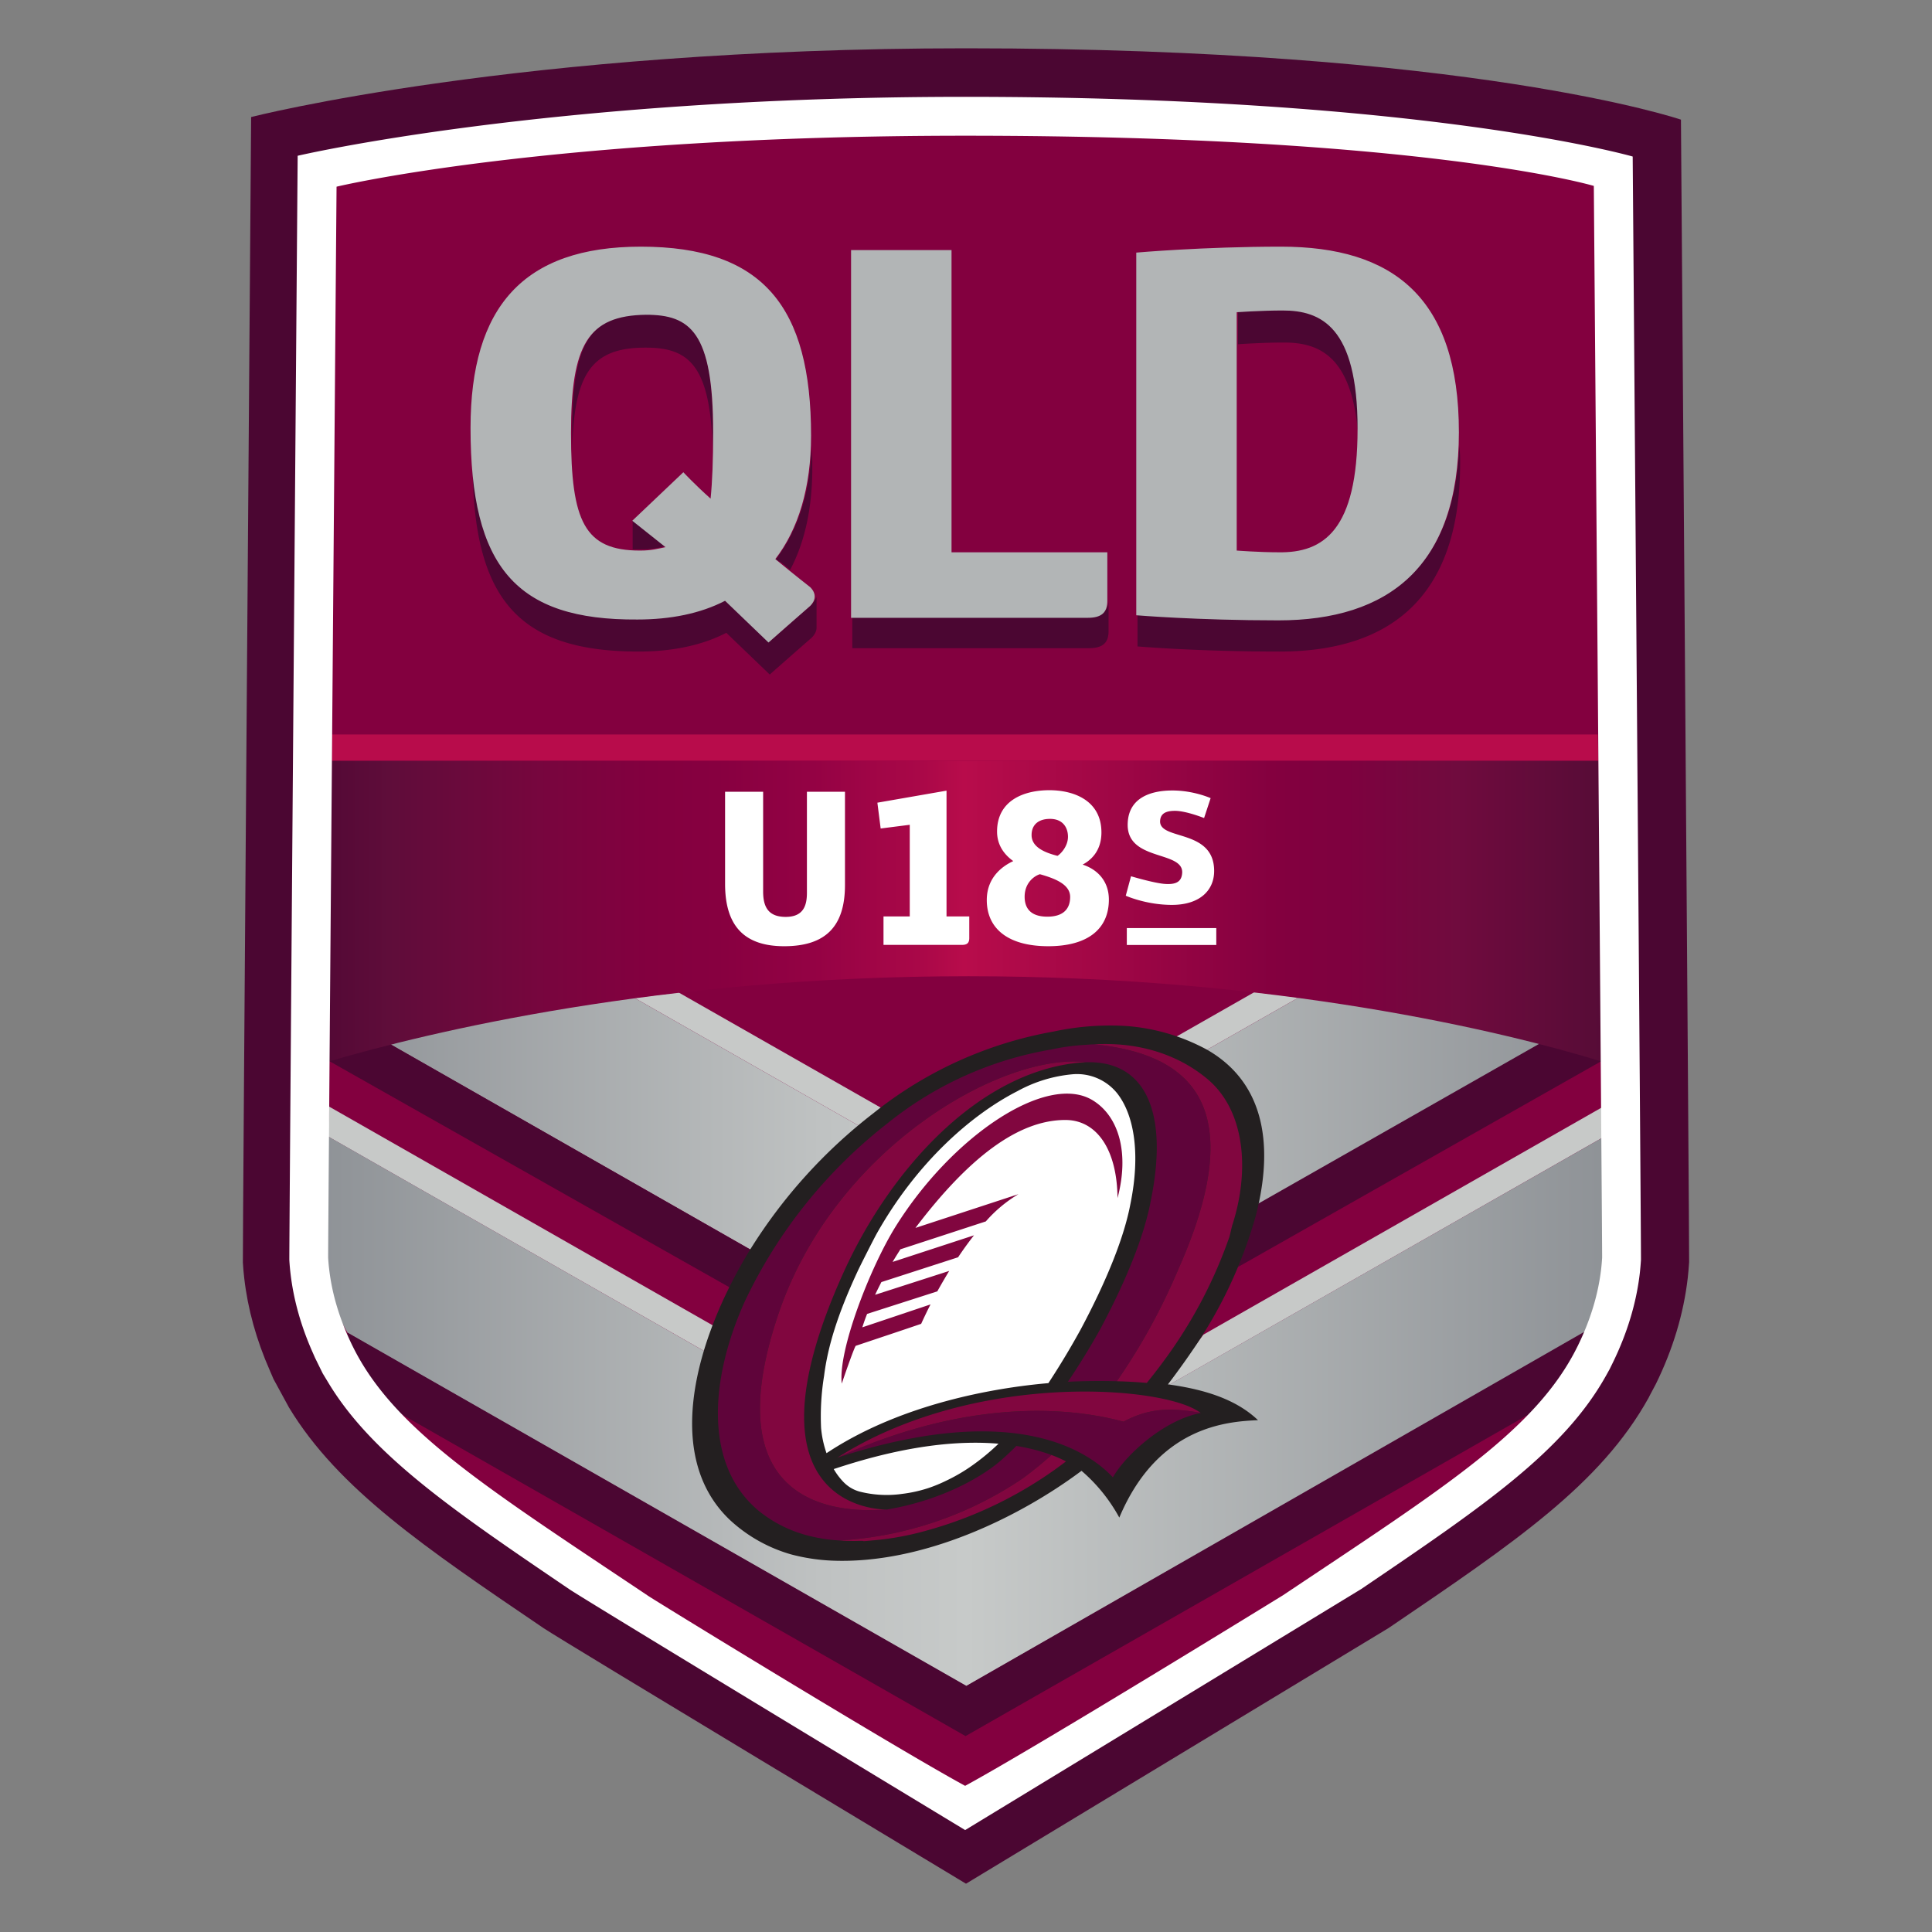
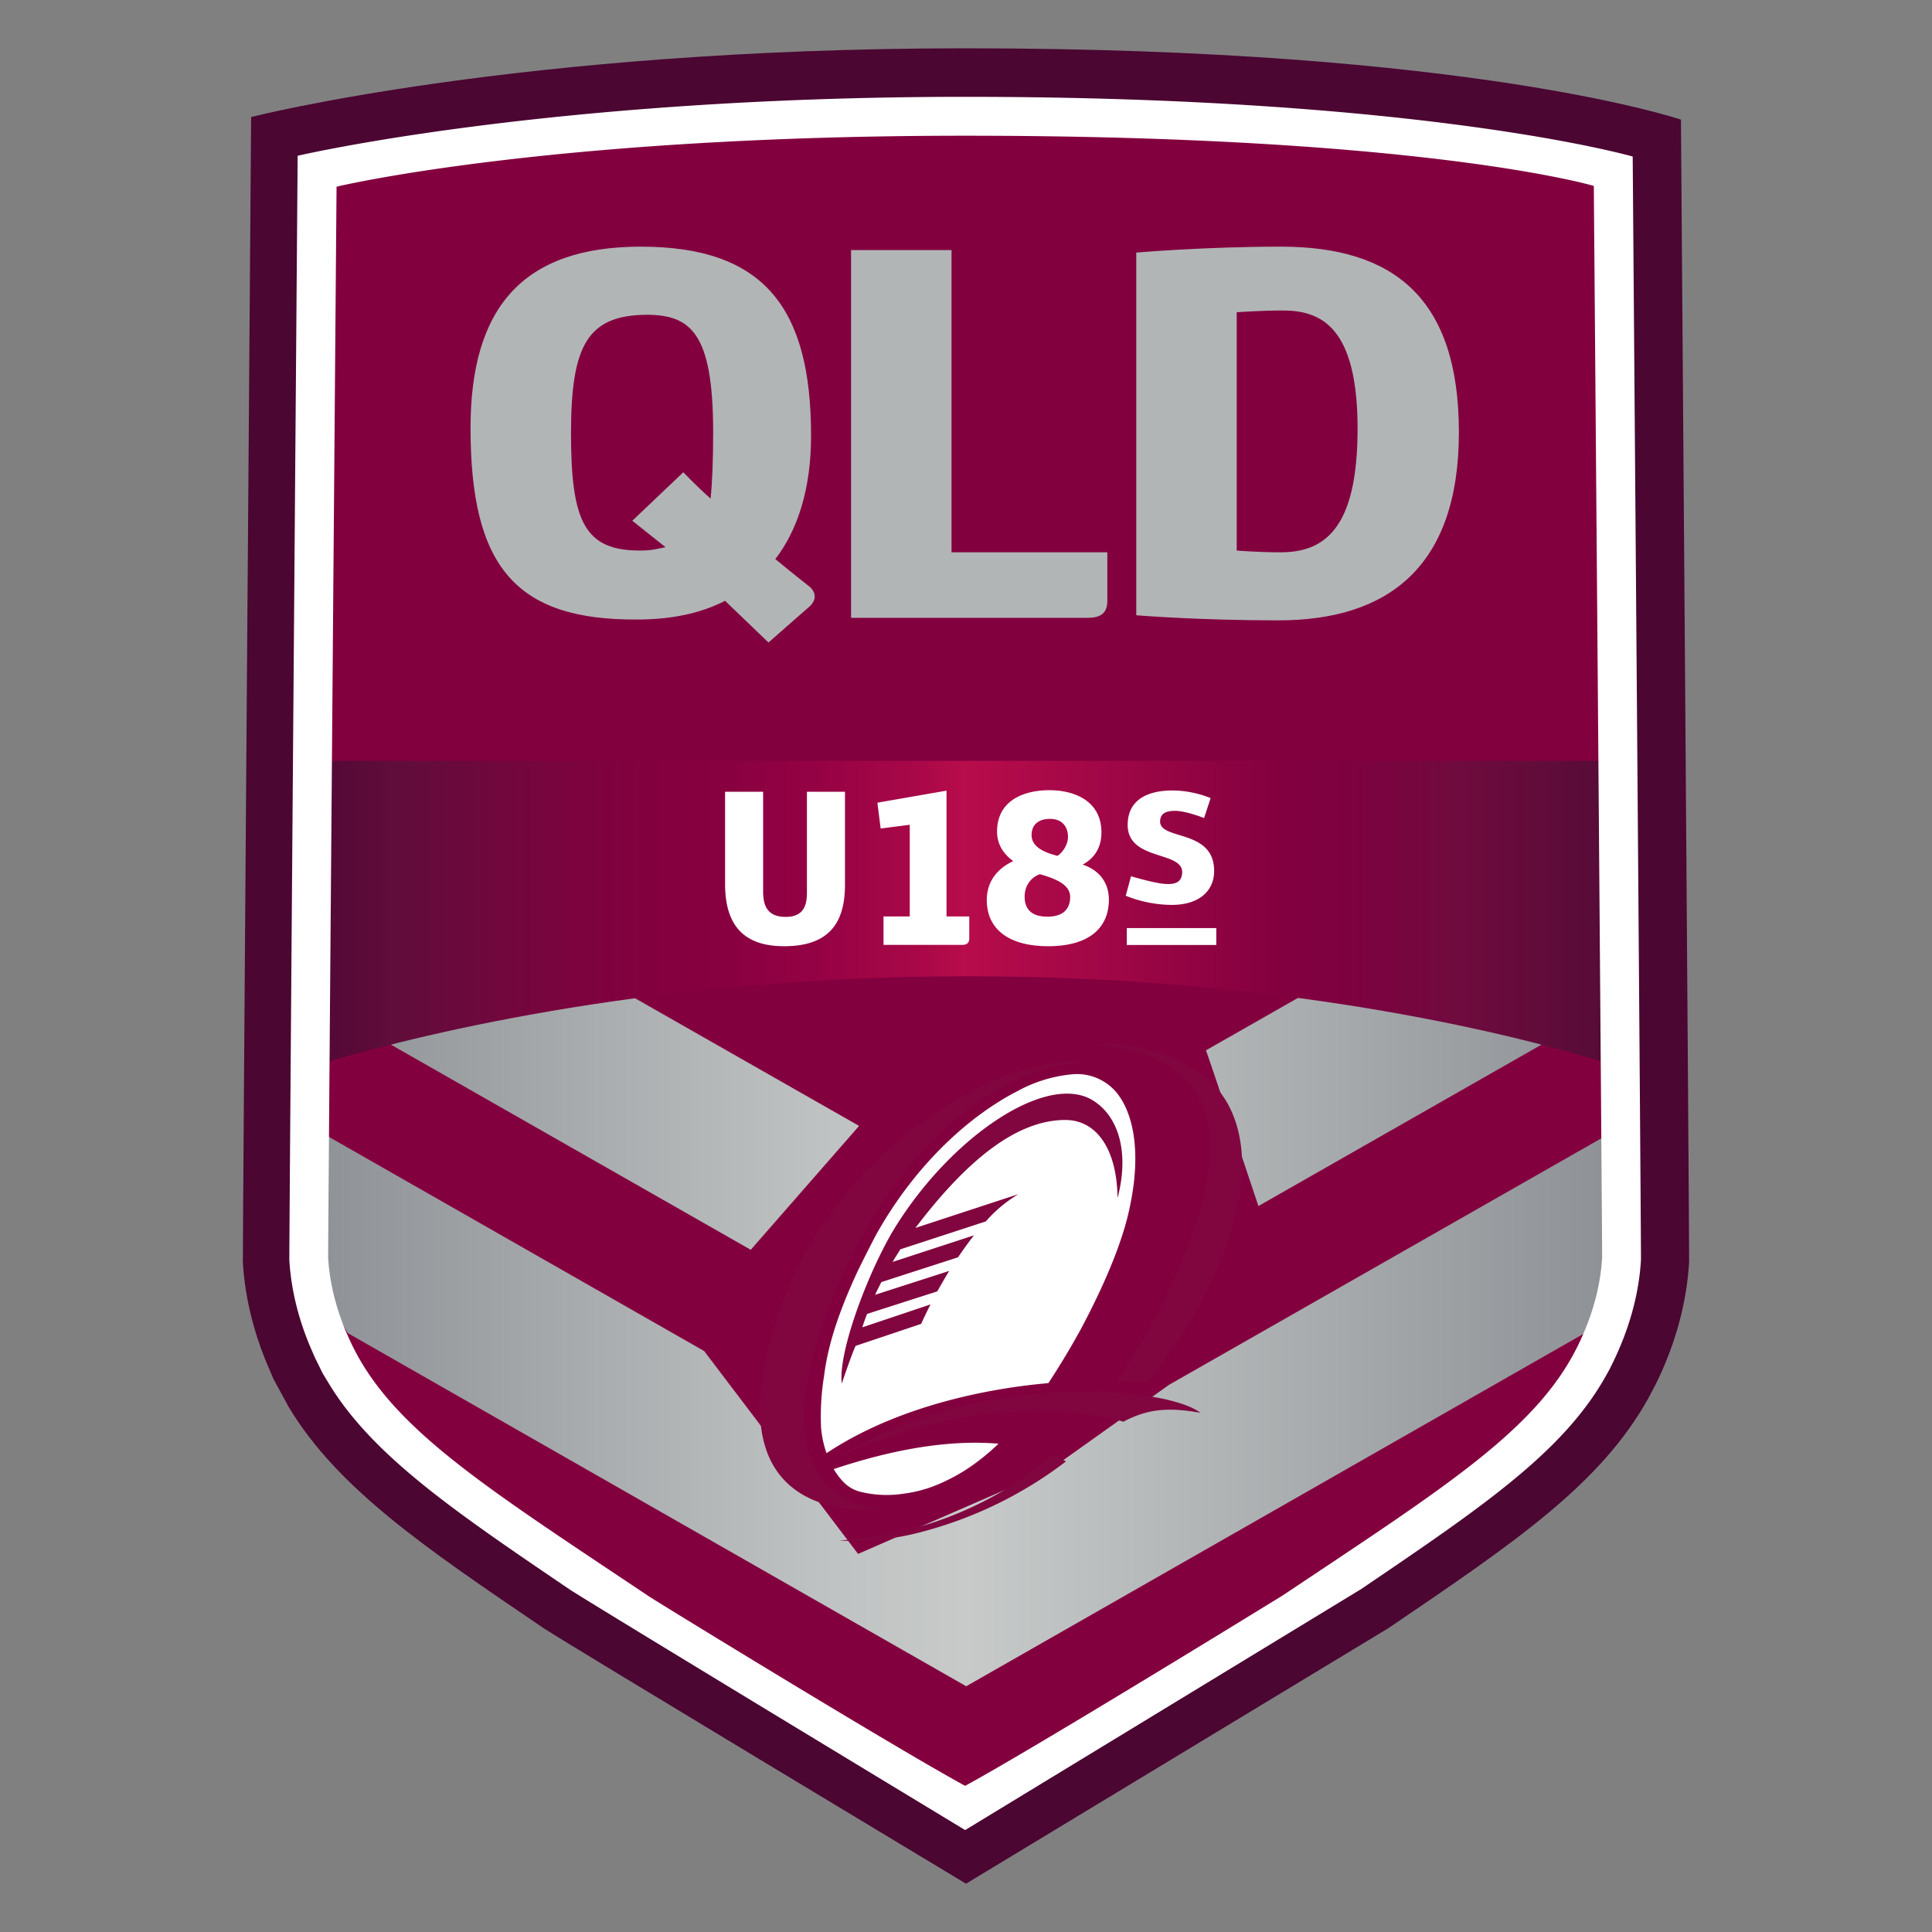
<svg xmlns="http://www.w3.org/2000/svg" clip-rule="evenodd" fill-rule="evenodd" stroke-linejoin="round" stroke-miterlimit="1.414" viewBox="0 0 100 100">
  <rect x="0" y="0" width="100" height="100" fill="#808080" stroke="none" />
  <linearGradient id="a" gradientTransform="matrix(74.273 0 0 74.273 12.874 69.453)" gradientUnits="userSpaceOnUse" x2="1">
    <stop offset="0" stop-color="#878b90" />
    <stop offset=".4" stop-color="#bfc2c2" />
    <stop offset=".5" stop-color="#c7cac9" />
    <stop offset="1" stop-color="#878b90" />
  </linearGradient>
  <linearGradient id="b" gradientTransform="matrix(71.276 0 0 71.276 14.252 2901.91)" gradientUnits="userSpaceOnUse" x2="1">
    <stop offset="0" stop-color="#4b0532" />
    <stop offset=".08" stop-color="#5f0d3a" />
    <stop offset=".2" stop-color="#79053e" />
    <stop offset=".27" stop-color="#83003f" />
    <stop offset=".32" stop-color="#870040" />
    <stop offset=".39" stop-color="#940244" />
    <stop offset=".47" stop-color="#aa0848" />
    <stop offset=".5" stop-color="#b80c4b" />
    <stop offset=".73" stop-color="#83003f" />
    <stop offset=".78" stop-color="#7e013f" />
    <stop offset=".86" stop-color="#700b3e" />
    <stop offset=".96" stop-color="#580c37" />
    <stop offset="1" stop-color="#4b0532" />
  </linearGradient>
  <g fill-rule="nonzero">
    <path d="m87.006 6.193s-10.78-3.693-37.007-3.693c-23.132 0-37.001 3.558-37.001 3.558s-.446 59.004-.427 59.291c.017.293.042.57.071.81.183 1.6.632 3.214 1.334 4.8l.181.421.799 1.469c2.547 4.211 7.036 7.256 13.177 11.422.913.621 21.867 13.229 21.867 13.229l21.871-13.232c6.587-4.469 10.975-7.447 13.46-11.917l.054-.109.32-.602c.885-1.801 1.441-3.649 1.653-5.497.028-.251.051-.504.071-.813.017-.322-.423-59.137-.423-59.137z" fill="#4b0632" />
    <path d="m18.156 72.86-2.922-7.49.578-56.863 34.188-3.495 34.103 3.671.441 56.687-2.11 6.867-32.501 21.612z" fill="#83003f" />
-     <path d="m82.695 38.015h-65.522v1.366h65.566z" fill="#b80c4b" />
-     <path d="m62.287 69.081-2.102 2.788 22.756-12.982-.013-1.576zm-25.384-.474-19.863-11.327-.07 1.541 19.477 11.109zm7.563-10.33 1.172-.917-10.527-5.998-2.279.285zm17.954-3.912 4.81-2.741-2.279-.285-4.114 2.344z" fill="#c7c9c8" />
  </g>
  <path d="m82.941 58.887-22.479 12.818-.01.013-6.225 4.435-9.814 4.276-7.966-10.499-19.477-11.116-1.736 5.221 2.762 4.964 32.015 18.282 32.009-18.275 2.524-4.81zm-38.475-.61-11.634-6.63-5.792.455-6.826 1.958 18.645 10.629zm17.954-3.912 4.81-2.741 6.635.81 5.962 1.614-14.691 8.376s-2.689-8.043-2.716-8.059z" fill="url(#a)" />
-   <path d="m50.019 87.26-32.033-18.286-.216 2.175 3.169 2.143 29.037 16.568 29.081-16.612 3.265-2.49-.312-1.827zm-11.13-22.555-1.118 1.934-20.769-11.74 3.186-.862zm26.201-2.384-1.014 3.26 18.841-10.673-3.11-.959zm-23.089-31.021c-.31.265-2.16 1.896-2.16 1.896l-2.247-2.16c-1.277.661-2.821.969-4.538.969-5.994 0-8.417-2.511-8.593-8.989v.705c-.044 7.227 2.292 10.003 8.593 10.003 1.717 0 3.261-.309 4.538-.97l2.247 2.159s1.85-1.63 2.16-1.894c.176-.176.264-.353.264-.529v-1.586a1.53 1.53 0 0 1 -.264.396zm24.233.749c-4.23 0-7.357-.263-7.357-.263v1.673s3.083.265 7.357.265c5.685 0 9.342-2.776 9.342-9.738 0-.309 0-.573-.043-.881-.265 6.345-3.834 8.944-9.299 8.944zm-9.869 1.499h-12.25v-1.675h12.25c.705 0 1.014-.22 1.014-.881v1.674c0 .617-.309.882-1.014.882zm-15.467-4.054c.75-1.41 1.147-3.173 1.147-5.288 0-.308 0-.617-.044-.925-.089 2.335-.749 4.231-1.851 5.684.308.132.528.352.748.529zm-7.711-1.058h-.441v-1.498l1.764 1.322c-.441.088-.706.176-1.323.176zm.265-12.161c-2.953 0-3.833 1.499-3.833 6.125v.881c.087-3.966 1.013-5.288 3.788-5.288 2.204 0 3.393.837 3.482 5.42v-1.013c.044-5.243-1.145-6.125-3.437-6.125zm33.003-.221c-1.101 0-2.379.089-2.379.089v1.674s1.278-.088 2.379-.088c1.895 0 3.657.749 3.877 5.287v-.837c0-5.331-1.85-6.125-3.877-6.125z" fill="#4b0632" fill-rule="nonzero" />
  <path d="m17.04 54.935c5.111-1.498 17.052-4.406 33.091-4.406 15.863 0 27.717 2.864 32.739 4.406l-.131-15.554h-65.566z" fill="url(#b)" fill-rule="nonzero" />
  <path d="m41.937 31.361c-.31.265-2.16 1.896-2.16 1.896l-2.248-2.16c-1.276.661-2.82.969-4.537.969-6.301.044-8.637-2.732-8.637-9.914 0-6.257 2.732-9.385 8.813-9.385 6.345 0 8.813 3.128 8.813 9.782 0 2.688-.661 4.847-1.851 6.389 1.014.837 1.807 1.454 1.807 1.454.352.352.263.705 0 .969zm33.575-8.989c0 6.962-3.657 9.738-9.342 9.738-4.23 0-7.357-.264-7.357-.264v-18.771s3.48-.308 7.491-.308c5.815 0 9.208 2.643 9.208 9.605zm-26.261 6.214h8.064v2.511c0 .617-.31.881-1.014.881h-12.25v-19.035h5.2zm21.017-6.39c0-5.287-1.894-6.125-3.877-6.125-1.101 0-2.379.089-2.379.089v12.337s1.145.089 2.158.089c2.337.043 4.098-1.146 4.098-6.39zm-40.713.221c0 4.582.704 6.08 3.568 6.08.617 0 .882-.088 1.323-.176l-1.719-1.367 2.643-2.511s.573.617 1.41 1.366c.089-.882.133-1.982.133-3.437 0-5.199-1.19-6.08-3.48-6.08-2.998.044-3.878 1.542-3.878 6.125z" fill="#b2b5b6" fill-rule="nonzero" />
-   <path d="m60.452 71.655c.35-.458.854-1.148 1.197-1.653a23.43 23.43 0 0 0 3.354-7.087c.732-2.822.892-6.6-2.5-8.567a10.323 10.323 0 0 0 -4.269-1.246 13.928 13.928 0 0 0 -3.699.29 20.701 20.701 0 0 0 -9.331 4.23 26.8 26.8 0 0 0 -6.348 7.011c-.005.004-.011.018-.017.023l-.004.01c-2.815 4.591-4.571 10.689-1.043 14.018a7.812 7.812 0 0 0 3.147 1.769 9.931 9.931 0 0 0 2.126.325c4.688.193 9.688-2.235 12.914-4.649a8.59 8.59 0 0 1 1.956 2.421c1.999-4.747 5.606-4.972 7.178-5.042-1.146-1.098-2.814-1.602-4.661-1.853z" fill="#231f20" fill-rule="nonzero" />
  <path d="m84.508 8.102s-10.699-3.09-34.553-3.09c-21.592 0-34.548 3.051-34.548 3.051s-.446 56.913-.431 57.159c.014.24.034.468.059.678.155 1.35.537 2.723 1.14 4.082l.133.302.395.803.307.507c2.268 3.75 6.541 6.649 12.456 10.663.918.621 20.49 12.467 20.49 12.467l20.496-12.473c6.319-4.286 10.492-7.118 12.692-11.077l.168-.302.148-.301c.761-1.547 1.238-3.125 1.417-4.678.024-.219.043-.439.059-.677.016-.278-.428-57.114-.428-57.114zm-34.552 84.332c3.682-2 16.278-9.758 16.446-9.86 8.316-5.559 13.111-8.542 15.251-12.887l.002-.003c.667-1.358 1.069-2.688 1.222-4.012.021-.19.037-.378.049-.567.014-.217-.43-55.482-.43-55.482s-8.705-2.598-32.541-2.598c-21.605 0-32.535 2.638-32.535 2.638s-.449 55.225-.435 55.442c.011.189.027.377.05.567.151 1.323.553 2.651 1.218 4.008a.004.004 0 0 1 .003.004c2.137 4.343 7.008 7.372 15.253 12.89-.006.03 12.765 7.861 16.446 9.86zm-6.802-16.396.228-.074c3.556-1.16 6.257-1.413 8.301-1.238-.462.447-.962.854-1.492 1.218a9.09 9.09 0 0 1 -1.239.708c-.297.145-.602.27-.915.375a7.12 7.12 0 0 1 -1.384.301l-.001.001a5.68 5.68 0 0 1 -2.172-.128 1.838 1.838 0 0 1 -.831-.502 3.426 3.426 0 0 1 -.495-.661zm14.67-19.449c.888 1.129 1.212 3.148.688 5.717-.315 1.686-1.186 3.898-2.576 6.505a41.423 41.423 0 0 1 -1.672 2.78c-2.863.247-7.509 1.08-11.254 3.476l-.23.149a5.388 5.388 0 0 1 -.281-1.306 13.05 13.05 0 0 1 .156-2.7c.191-1.526.707-3.196 1.736-5.409.148-.32.809-1.619.971-1.918 2.083-3.713 4.921-6.191 7.3-7.405a7.266 7.266 0 0 1 2.854-.874 2.667 2.667 0 0 1 2.308.985zm-20.294-15.609h1.97v5.164c0 .759.238 1.314 1.167 1.314.928 0 1.099-.6 1.099-1.245v-5.233h1.97v4.825c0 2.14-.997 3.171-3.148 3.171-2.14 0-3.058-1.133-3.058-3.228zm19.865 5.583c0 1.507-1.076 2.413-3.137 2.413-2.072 0-3.182-.906-3.182-2.39 0-1.257.929-1.812 1.371-2.016-.442-.317-.839-.803-.839-1.529 0-1.585 1.348-2.14 2.707-2.14 1.302 0 2.695.555 2.695 2.186 0 1.019-.611 1.472-.973 1.665.736.237 1.358.826 1.358 1.811zm5.56 2.35h-4.631v-.876h4.631zm-13.963-1.477h1.177v1.12c0 .25-.113.351-.374.351h-4.065v-1.471h1.359v-4.745l-1.506.192-.17-1.336 3.579-.623zm6.399-1.009c0-.645-.759-.95-1.563-1.177-.249.068-.793.408-.793 1.166 0 .578.295 1.031 1.178 1.031.827 0 1.178-.408 1.178-1.02zm6.932-4.085s-.929-.373-1.506-.373c-.43 0-.748.113-.77.52-.057 1.031 2.797.385 2.797 2.594 0 .996-.737 1.754-2.186 1.754-1.336 0-2.389-.475-2.389-.475l.272-1.007s1.177.351 1.732.395c.589.046.895-.101.917-.588.034-1.155-2.933-.566-2.819-2.581.067-1.338 1.268-1.666 2.31-1.666 1.11 0 1.981.397 1.981.397zm-8.926.949c.046.544.623.827 1.337 1.007.158-.09.544-.487.544-.985 0-.487-.272-.928-.929-.928-.634 0-.985.34-.952.906z" fill="#fff" />
-   <path d="m56.631 54.055c-.187.003-.302.018-.492.029-.59.036-1.176.117-1.753.244l-.02.001-.016.004a18.403 18.403 0 0 0 -8.409 3.806 25.553 25.553 0 0 0 -7.359 9.156c-1.824 3.99-2.196 8.512.692 10.908a6.68 6.68 0 0 0 2.483 1.261c.55.148 1.115.239 1.684.27a18.869 18.869 0 0 0 9.478-3.202 19.115 19.115 0 0 0 1.505-1.222 9.748 9.748 0 0 0 -1.818-.468 14.31 14.31 0 0 1 -.637.605c-1.002.939-3.179 2.201-6.059 2.685l-.253.016c-4.113.227-8.264-1.681-5.338-10.22 2.909-8.501 11.502-13.406 15.819-12.957l.05.013c3.058-.113 4.323 2.51 3.38 7.148-.336 1.795-1.22 4.039-2.63 6.683a39.024 39.024 0 0 1 -1.664 2.707c.054-.006.114-.005.16-.01a33.48 33.48 0 0 1 2.371-.019 31.888 31.888 0 0 0 3.182-5.793c4.013-9.011.065-11.201-4.356-11.645zm5.502 19.072c-1.525-.272-2.651-.253-3.982.459-2.927-.794-8.174-1.16-14.805 1.86 8.546-2.78 12.638-.707 14.257 1.021.632-1.126 2.618-2.963 4.545-3.33z" fill="#5f043a" />
  <path d="m47.991 79.213c-.9.257-1.823.43-2.756.512-.932.084-.256.023-.78.03-.221.009-.436.003-.645-.001-.123-.005-.246-.013-.369-.02a18.869 18.869 0 0 0 9.478-3.202 19.115 19.115 0 0 0 1.505-1.222c.258.095.509.206.752.332a21.091 21.091 0 0 1 -7.185 3.571zm-7.672-11.285c2.909-8.501 11.502-13.406 15.819-12.957l.05.013a4.015 4.015 0 0 0 -.245.011c-5.345.462-9.914 5.639-12.276 10.855-5.669 12.519 2.243 12.282 2.243 12.282l-.254.016c-4.112.227-8.263-1.681-5.337-10.22zm3.027 7.518h-.001a19.338 19.338 0 0 1 2.745-1.441c6.524-2.803 14.016-2.133 15.869-.996.061.036.12.076.174.118-1.525-.272-2.651-.253-3.982.459-2.927-.794-8.173-1.16-14.805 1.86zm13.209-18.497c1.377.84 1.899 2.763 1.288 5.063-.025-2.522-1.078-4.037-2.692-4.042-2.483-.006-5.058 2.012-7.768 5.587l5.332-1.748a7.022 7.022 0 0 0 -1.689 1.411l-4.422 1.444c-.009.017-.285.449-.403.653l4.213-1.377c-.277.351-.551.729-.823 1.136l-3.971 1.285c-.112.22-.224.439-.325.657l3.836-1.235c-.208.343-.414.695-.616 1.058l-3.634 1.167c-.091.228-.173.46-.247.694l3.531-1.186c-.169.326-.328.662-.486 1.005-.794.273-2.467.83-3.384 1.138-.05.015-.52 1.34-.725 1.956-.201-1.702 1.449-5.96 2.763-8.09 2.938-4.73 7.855-8.018 10.222-6.576zm.752-2.91c2.888.027 4.572 1.31 5.117 1.752 2.031 1.629 2.276 4.788 1.362 7.614-.033.101-.122.522-.156.625a24.085 24.085 0 0 1 -2.964 5.814 28.66 28.66 0 0 1 -1.309 1.736 23.693 23.693 0 0 0 -1.552-.087 31.888 31.888 0 0 0 3.182-5.793c4.013-9.011.065-11.201-4.356-11.645h-.004.005c.206-.012.406-.017.601-.017z" fill="#81063f" />
</svg>